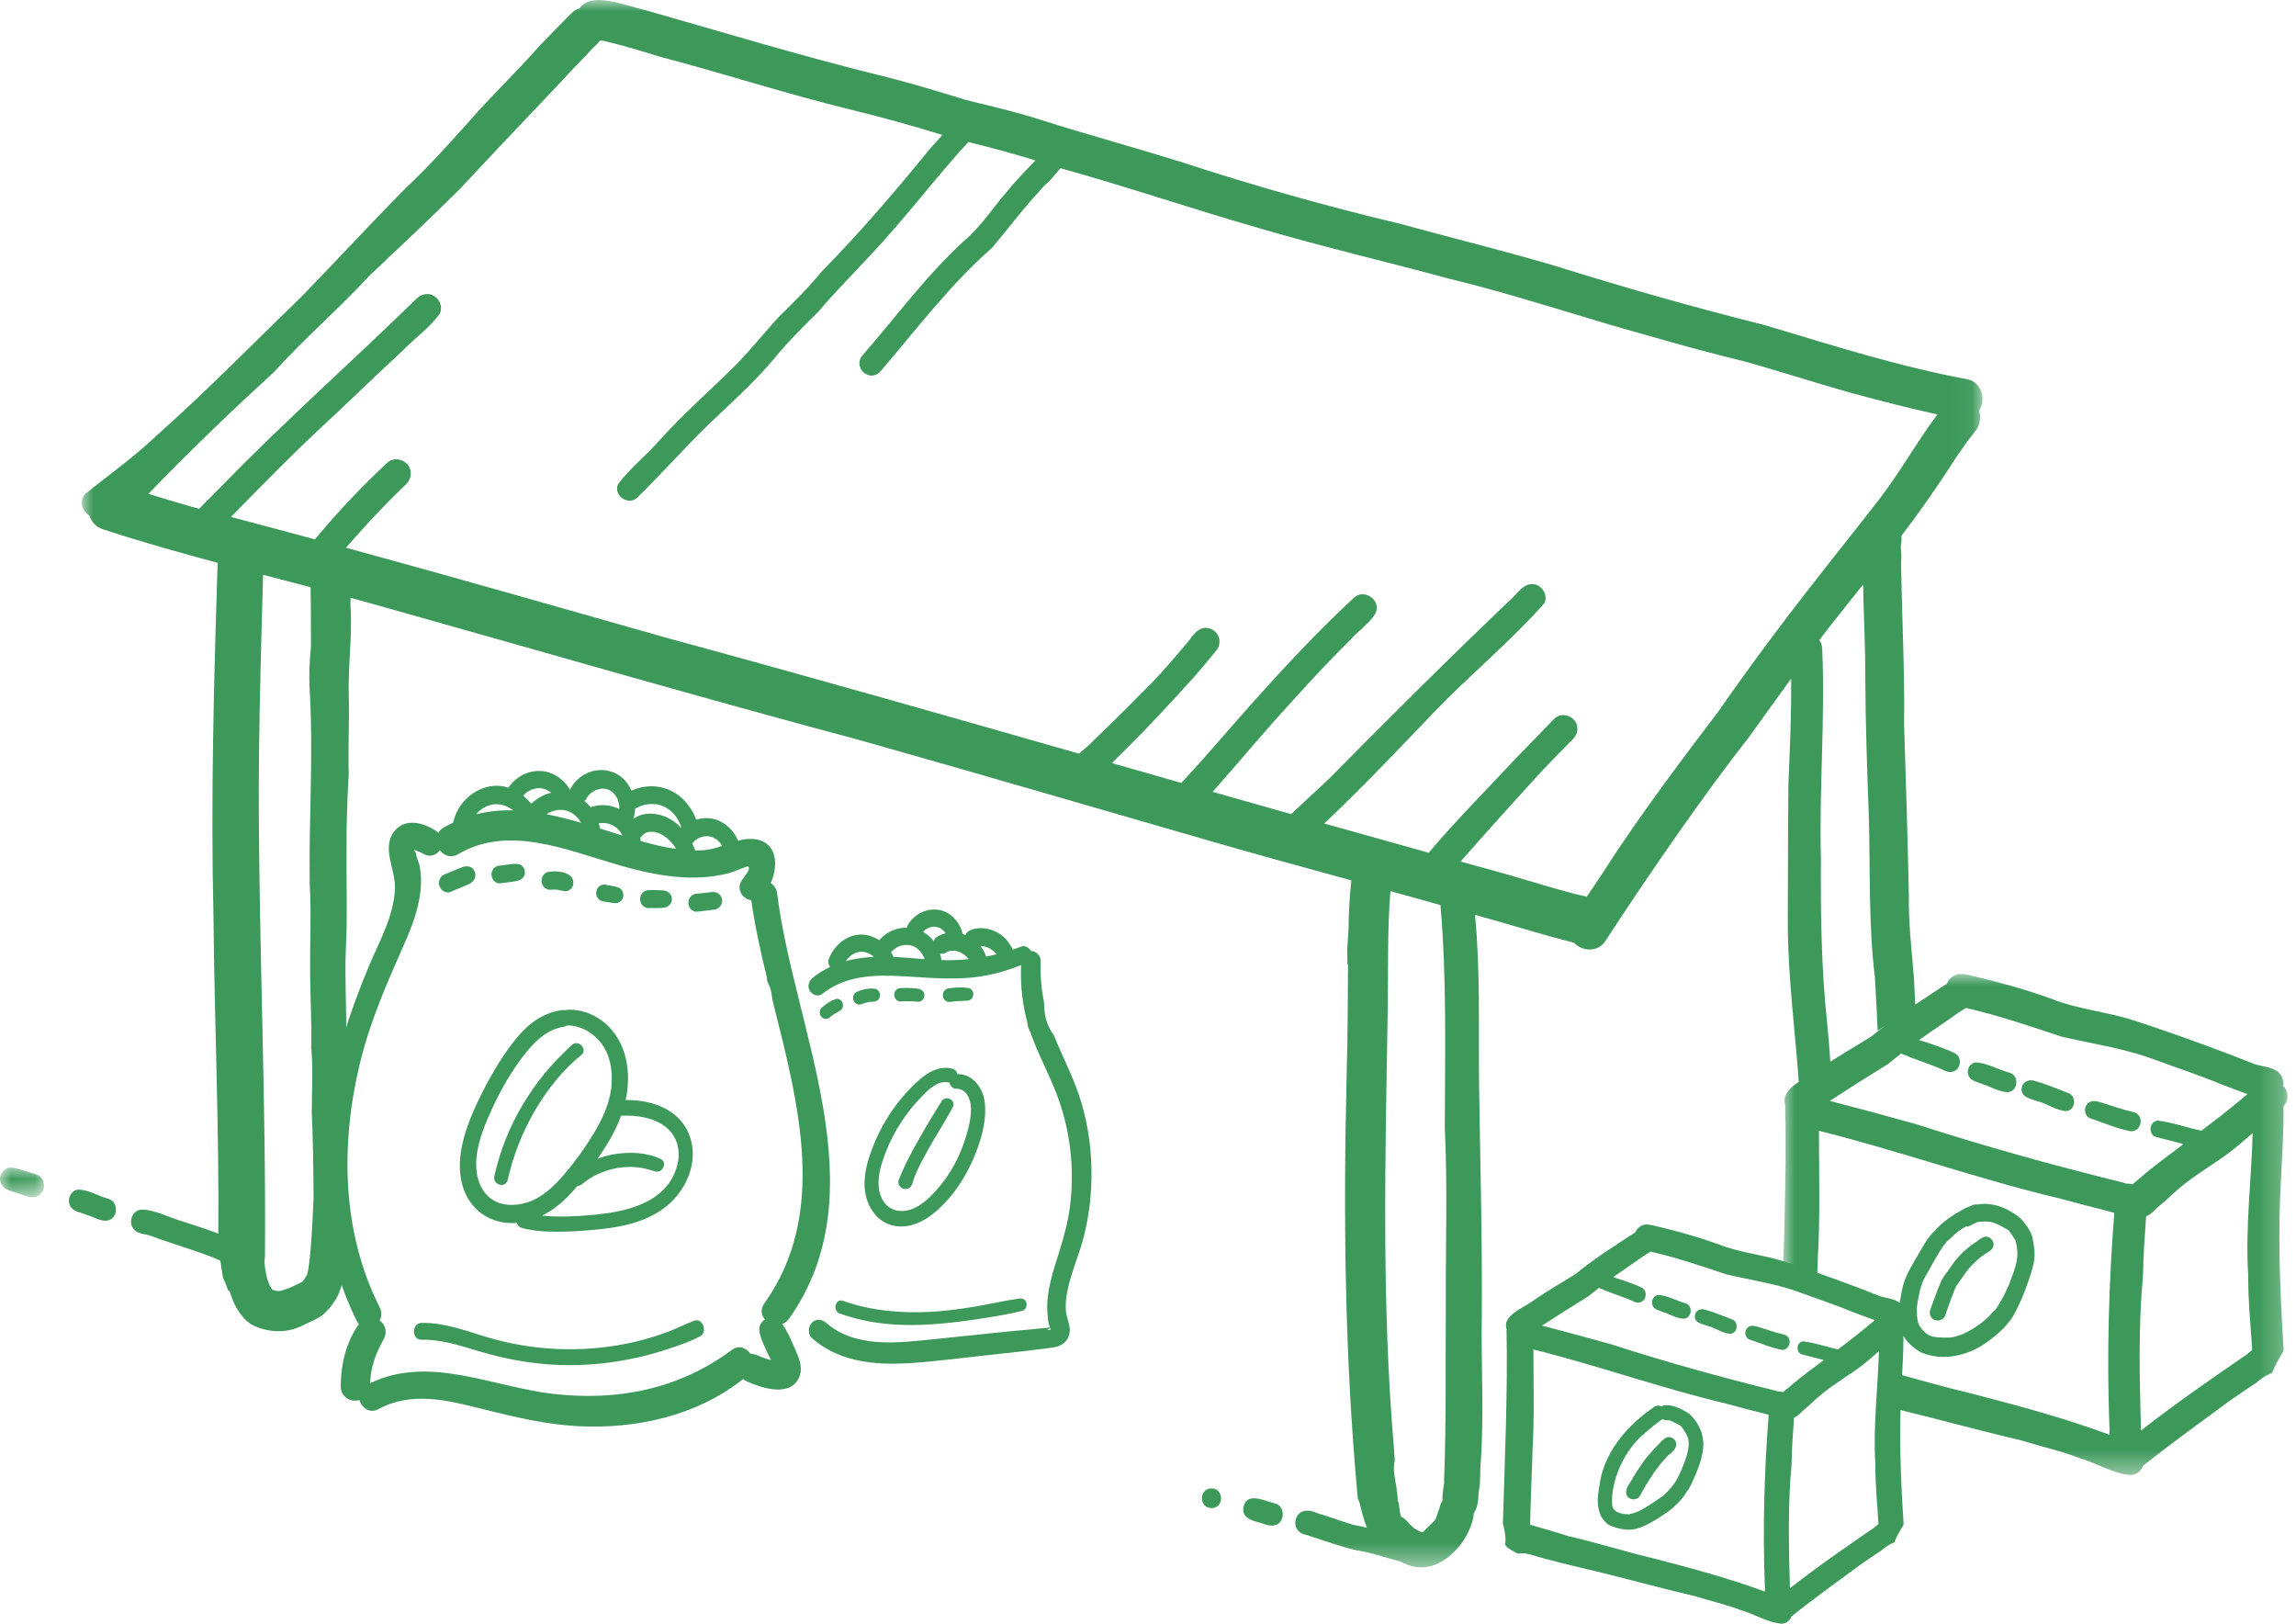
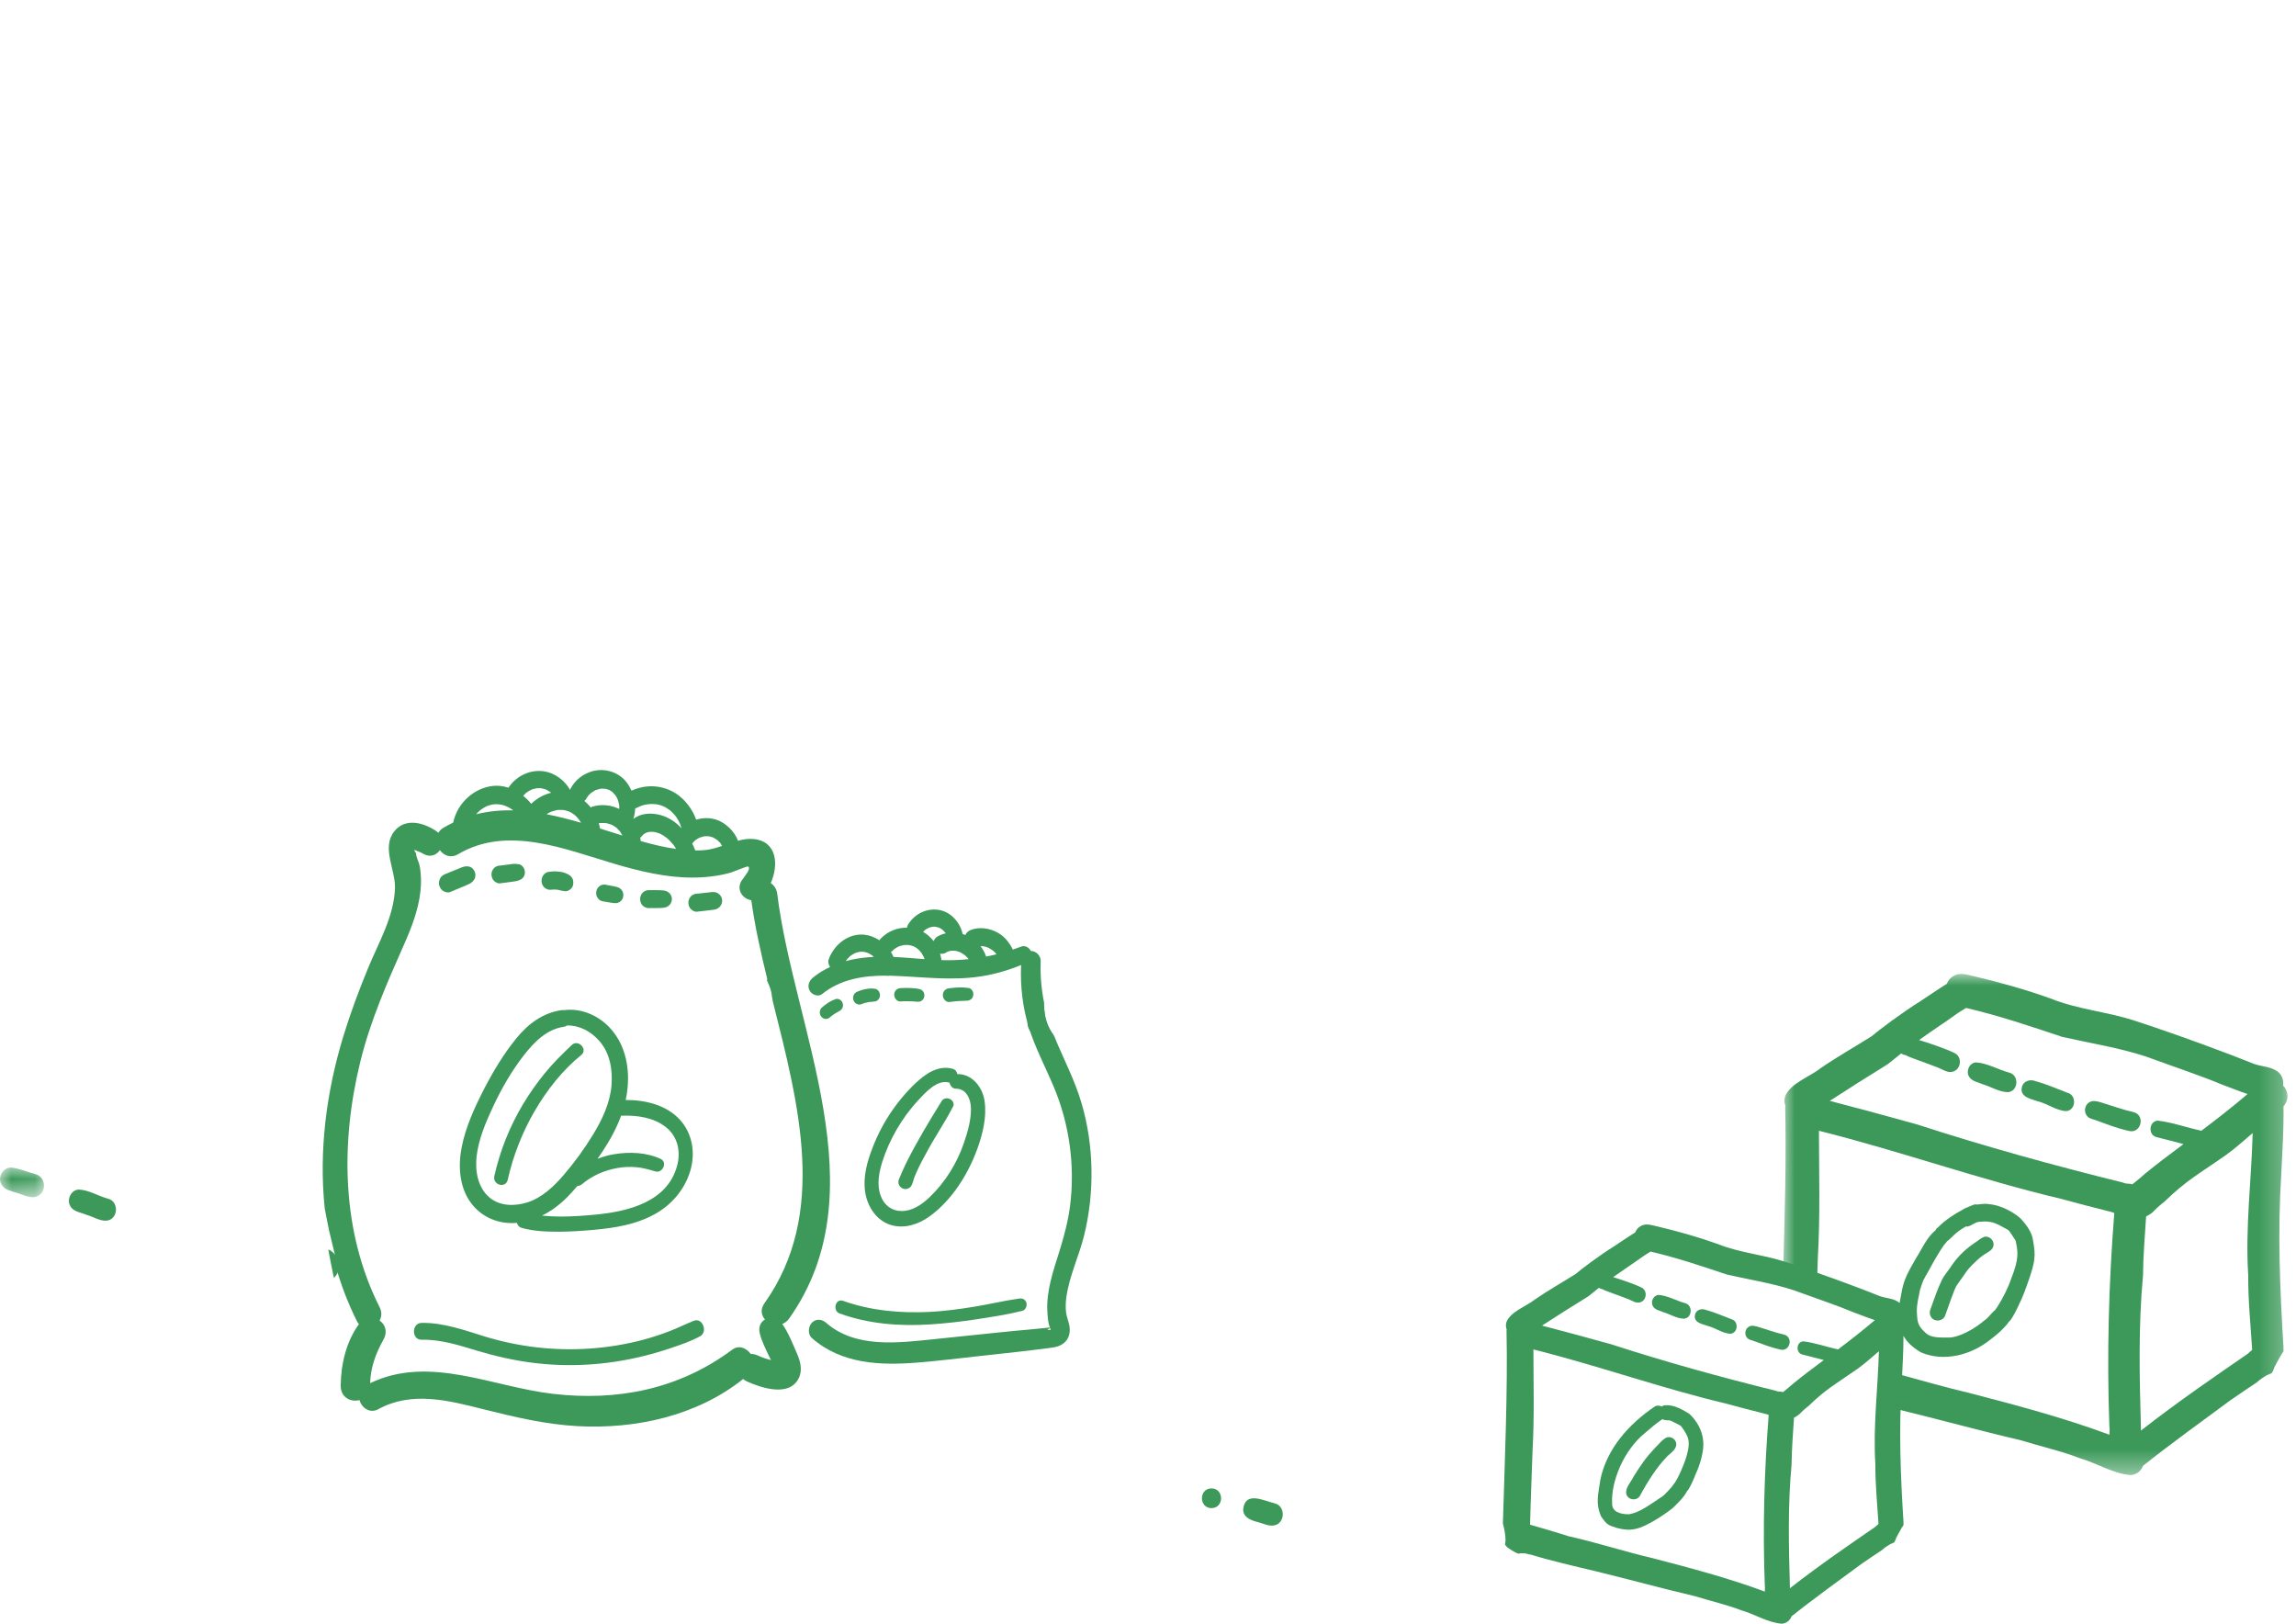
<svg xmlns="http://www.w3.org/2000/svg" xmlns:xlink="http://www.w3.org/1999/xlink" width="99px" height="70px" viewBox="0 0 99 70" version="1.1">
  <title>Graf4</title>
  <defs>
    <polygon id="path-1" points="3.28856951e-15 0 81.951 0 81.951 67.572 3.28856951e-15 67.572" />
    <polygon id="path-3" points="0 -4.38475935e-15 1.897 -4.38475935e-15 1.897 1.28 0 1.28" />
    <polygon id="path-5" points="-8.7695187e-15 4.38475935e-15 21.743 4.38475935e-15 21.743 21.606 -8.7695187e-15 21.606" />
  </defs>
  <g id="website-r2" stroke="none" stroke-width="1" fill="none" fill-rule="evenodd">
    <g id="results" transform="translate(-1070, -1323)">
      <g id="Group-2" transform="translate(150, 1133)">
        <g id="Graf4" transform="translate(920, 190)">
          <path d="M14.155,53.866 C14.224,54.232 14.293,54.603 14.371,54.969 C14.381,55.012 14.391,55.053 14.402,55.096 C14.422,55.074 14.443,55.053 14.457,55.026 C14.781,54.661 14.587,54.045 14.155,53.866" id="Fill-1" fill="#3C995A" />
          <g id="Group-5" transform="translate(3.531, 0)">
            <mask id="mask-2" fill="white">
              <use xlink:href="#path-1" />
            </mask>
            <g id="Clip-4" />
-             <path d="M81.331,16.357 C78.343,15.806 75.439,14.874 72.531,14.007 C69.471,13.246 66.444,12.375 63.435,11.435 C61.253,10.797 59.043,10.252 56.851,9.651 C53.665,8.891 50.505,8.004 47.391,6.979 C45.364,6.35 43.315,5.794 41.291,5.15 C40.251,4.814 39.184,4.576 38.125,4.311 C36.84,3.915 35.554,3.526 34.247,3.211 C30.949,2.392 27.693,1.406 24.424,0.474 C23.353,0.218 21.984,-0.382 21.467,0.353 C21.336,0.391 21.214,0.46 21.118,0.565 C20.647,1.025 20.196,1.504 19.735,1.974 C18.913,2.909 18.025,3.78 17.181,4.691 C16.132,5.863 15.094,7.051 13.947,8.127 C12.429,9.655 10.976,11.246 9.472,12.786 C7.427,14.761 5.442,16.801 3.316,18.692 C2.106,19.833 1.251,20.399 0.139,21.298 C-0.129,21.62 0.024,22.035 0.316,22.222 C0.413,22.508 0.63,22.753 0.984,22.842 C2.594,23.368 4.221,23.827 5.854,24.264 C5.69,29.354 5.553,34.446 5.674,39.539 C5.716,44.089 5.921,48.636 5.883,53.184 C5.336,52.967 4.769,52.801 4.21,52.616 C3.671,52.452 3.135,52.15 2.565,52.146 C2.15,52.174 1.97,52.745 2.268,53.027 C2.445,53.205 2.719,53.191 2.945,53.27 C3.893,53.629 5.369,54.053 5.88,54.312 C5.91,54.33 5.941,54.342 5.97,54.353 C6.005,54.598 6.042,54.844 6.085,55.087 C6.173,55.265 6.242,55.445 6.301,55.629 C6.322,55.634 6.343,55.64 6.364,55.645 C6.532,56.213 6.801,56.751 7.293,57.09 C7.962,57.449 8.784,57.5 9.473,57.164 C10.278,56.784 10.338,56.782 10.726,56.336 C10.881,56.124 11.05,55.887 11.127,55.63 C11.185,55.484 11.235,55.336 11.259,55.181 C11.481,52.878 11.453,50.553 11.372,48.242 C11.372,47.602 11.4,46.962 11.422,46.323 C11.411,45.755 11.364,45.189 11.393,44.621 C11.417,43.395 11.327,42.17 11.381,40.944 C11.459,39.453 11.395,37.961 11.412,36.468 C11.403,35.425 11.45,34.383 11.507,33.343 C11.47,32.222 11.538,31.104 11.507,29.985 C11.472,28.744 11.654,27.511 11.591,26.271 C11.576,26.108 11.58,25.943 11.585,25.774 C12.101,25.913 12.617,26.054 13.131,26.202 C19.914,28.107 26.679,30.078 33.488,31.893 C38.578,33.327 43.653,34.819 48.737,36.282 C50.732,36.857 52.735,37.407 54.739,37.955 C54.727,38.034 54.719,38.113 54.714,38.191 C54.66,38.697 54.636,39.204 54.623,39.71 C54.625,40.096 54.587,40.489 54.561,40.874 C54.565,41.113 54.566,41.35 54.567,41.587 C54.576,41.584 54.585,41.58 54.594,41.577 C54.581,43.126 54.583,44.678 54.537,46.228 C54.386,52.331 54.444,58.41 55.005,64.493 C55.01,64.53 55.014,64.568 55.017,64.608 C55.052,64.671 55.083,64.738 55.101,64.822 C55.179,65.157 55.273,65.515 55.405,65.86 C55.216,65.817 55.029,65.775 54.838,65.743 C54.392,65.617 53.96,65.443 53.514,65.31 C53.266,65.254 53.023,65.093 52.763,65.133 C52.349,65.159 52.169,65.73 52.466,66.011 C52.601,66.158 52.807,66.158 52.977,66.231 C53.744,66.47 54.489,66.771 55.284,66.896 C55.817,67.004 56.344,67.191 56.875,67.328 C56.903,67.345 56.934,67.359 56.966,67.375 C57.952,67.876 58.853,67.357 59.475,66.555 C59.712,66.236 59.99,65.695 60.021,65.225 C60.189,65 60.212,64.669 60.225,64.326 C60.243,64.231 60.271,64.062 60.279,63.972 C60.289,63.871 60.26,64.071 60.254,64.13 C60.31,63.803 60.279,63.468 60.31,63.138 C60.469,60.994 60.325,58.833 60.362,56.683 C60.387,53.36 60.289,50.042 60.244,46.723 C60.216,44.303 60.302,41.848 60.07,39.439 C60.859,39.662 61.648,39.887 62.434,40.12 C63.063,40.303 63.693,40.483 64.329,40.637 C64.689,41.027 65.413,41.078 65.727,40.511 C67.694,37.492 70.057,34.097 71.862,31.805 C72.495,30.928 73.121,30.054 73.7,29.254 C73.719,30.771 73.644,32.285 73.582,33.8 C73.56,35.875 73.566,37.953 73.555,40.031 C73.586,42.317 73.885,44.594 74.049,46.876 C74.054,46.945 74.057,47.015 74.062,47.087 C74.489,46.671 74.936,46.271 75.4,45.896 C75.358,45.294 75.313,44.691 75.252,44.093 C74.997,41.738 74.971,39.374 74.984,37.01 C74.904,34.007 75.171,31.004 75.041,28.004 C75.04,27.838 74.992,27.701 74.916,27.596 C75.258,27.14 75.561,26.749 75.806,26.455 C76.152,26.012 76.481,25.6 76.804,25.197 C76.823,26.551 76.907,27.901 76.899,29.253 C76.907,31.218 76.976,33.178 77.048,35.142 C77.118,37.485 77.027,39.832 77.315,42.165 C77.36,42.92 77.396,43.678 77.429,44.433 C77.651,44.293 77.875,44.152 78.102,44.017 C78.34,43.874 78.567,43.845 78.771,43.885 C78.871,43.821 78.97,43.755 79.07,43.693 C79.047,43.186 79.024,42.68 78.997,42.174 C78.9,40.979 78.756,39.788 78.776,38.588 C78.724,36.126 78.65,33.664 78.57,31.203 C78.602,28.981 78.483,26.766 78.445,24.546 C78.425,24.344 78.456,24.143 78.451,23.942 C78.455,23.772 78.412,23.604 78.438,23.436 C78.465,23.325 78.467,23.211 78.457,23.099 C79.177,22.154 79.93,21.101 80.806,19.733 C80.978,19.485 81.148,19.237 81.322,18.993 C81.337,18.973 81.355,18.953 81.377,18.926 C81.552,18.677 81.822,18.451 81.837,18.129 C81.867,17.977 81.849,17.835 81.8,17.708 C82.114,17.251 81.929,16.503 81.331,16.357 M9.709,54.955 C9.656,55.041 9.608,55.13 9.548,55.21 C9.527,55.234 9.511,55.252 9.501,55.264 C8.997,55.493 9.148,55.466 8.615,55.639 C8.597,55.644 8.583,55.646 8.568,55.65 C8.52,55.652 8.471,55.658 8.423,55.658 C8.351,55.645 8.28,55.626 8.21,55.603 C8.173,55.544 8.119,55.457 8.077,55.375 C8.066,55.345 8.05,55.302 8.029,55.238 C7.98,55.12 7.954,54.993 7.931,54.862 C7.931,54.854 7.931,54.846 7.93,54.836 C7.924,54.793 7.918,54.748 7.911,54.704 C7.908,54.704 7.907,54.706 7.904,54.706 C7.901,54.682 7.896,54.656 7.892,54.634 L7.892,54.579 C7.867,54.442 7.87,54.316 7.893,54.202 C7.948,47.499 7.629,40.801 7.627,34.097 C7.629,31.779 7.688,29.461 7.748,27.145 C7.77,26.357 7.792,25.569 7.813,24.781 C8.496,24.96 9.177,25.135 9.858,25.314 C9.859,25.321 9.858,25.324 9.859,25.329 C9.883,26.17 9.867,27.014 9.877,27.856 C9.82,28.467 9.788,29.081 9.819,29.695 C9.991,32.511 9.778,35.33 9.825,38.15 C9.894,39.367 9.832,40.581 9.841,41.798 C9.84,42.925 9.916,44.051 9.889,45.179 C9.979,46.113 9.91,47.047 9.912,47.983 C9.968,49.202 9.984,50.423 9.99,51.642 C9.941,52.783 9.859,54.463 9.709,54.955 M58.811,56.094 C58.793,58.663 58.835,61.235 58.736,63.799 C58.735,63.84 58.739,63.877 58.741,63.917 C58.715,64.067 58.689,64.218 58.681,64.372 C58.662,64.479 58.661,64.588 58.669,64.694 C58.603,64.79 58.555,64.901 58.536,65.025 C58.266,65.722 58.519,65.343 57.84,66.037 C57.838,66.039 57.834,66.042 57.831,66.043 C57.807,66.045 57.782,66.047 57.757,66.045 C57.739,66.039 57.718,66.034 57.694,66.028 C57.691,66.027 57.689,66.027 57.687,66.026 C57.612,65.987 57.538,65.947 57.469,65.897 C57.443,65.879 57.424,65.865 57.409,65.854 C57.35,65.799 57.29,65.744 57.232,65.688 C57.133,65.56 57.012,65.447 56.871,65.377 C56.835,65.23 56.807,65.078 56.795,64.915 C56.79,64.859 56.782,64.805 56.776,64.75 C56.766,64.756 56.756,64.763 56.748,64.769 C56.738,64.626 56.726,64.484 56.714,64.342 C56.702,64.307 56.691,64.269 56.679,64.232 C56.685,64.232 56.692,64.231 56.7,64.23 C56.659,64 56.616,63.767 56.586,63.539 C56.56,63.336 56.571,63.139 56.61,62.949 C56.597,62.781 56.582,62.614 56.574,62.448 C56.031,56.126 56.204,49.78 56.307,43.445 C56.332,41.77 56.284,40.089 56.422,38.418 C57.142,38.617 57.861,38.817 58.579,39.018 C58.858,42.222 58.772,45.441 58.767,48.653 C58.888,51.133 58.8,53.613 58.811,56.094 M77.544,21.464 C75.546,24.054 73.405,26.587 70.563,30.672 C69.328,32.295 67.134,35.186 65.644,37.532 C65.392,37.908 65.14,38.285 64.889,38.66 C64.71,38.613 64.527,38.576 64.354,38.536 C63.369,38.269 62.393,37.976 61.416,37.686 C60.758,37.508 60.102,37.323 59.447,37.142 C60.578,35.848 61.733,34.577 62.889,33.305 C63.308,32.868 63.728,32.432 64.154,32.003 C64.32,31.847 64.492,31.667 64.483,31.422 C64.499,30.909 63.821,30.626 63.472,31 C62.937,31.564 62.387,32.115 61.848,32.674 C60.589,34.028 59.266,35.348 58.073,36.763 C56.571,36.346 55.069,35.925 53.567,35.503 C55.2,33.962 56.744,32.331 58.297,30.708 C59.838,29.102 61.591,27.664 63.06,26.007 C63.245,25.639 62.921,25.168 62.519,25.18 C62.103,25.195 61.885,25.617 61.592,25.86 C58.939,28.388 56.343,30.973 53.768,33.582 C53.227,34.087 52.682,34.592 52.139,35.098 C51.011,34.778 49.884,34.46 48.758,34.138 C49.897,32.847 50.995,31.52 52.163,30.255 C52.979,29.349 53.81,28.458 54.677,27.599 C55.027,27.203 55.504,26.891 55.78,26.442 C56.05,25.867 55.263,25.334 54.826,25.793 C52.481,27.962 50.39,30.386 48.286,32.788 C47.992,33.107 47.7,33.431 47.409,33.754 C46.408,33.468 45.408,33.181 44.407,32.895 C45.668,31.68 46.867,30.399 48.036,29.095 C48.322,28.764 48.601,28.425 48.88,28.085 C48.99,27.975 49.054,27.821 49.053,27.663 C49.061,27.282 48.669,26.983 48.305,27.089 C47.96,27.203 47.801,27.585 47.555,27.83 C47.105,28.37 46.643,28.903 46.157,29.413 C45.319,30.256 44.486,31.103 43.623,31.921 C43.434,32.125 43.21,32.305 42.994,32.491 C37.12,30.81 31.246,29.136 25.35,27.536 C20.698,26.217 16.051,24.885 11.388,23.612 C11.959,22.958 12.542,22.312 13.151,21.692 C13.431,21.409 13.715,21.129 14.001,20.853 C14.115,20.737 14.181,20.576 14.181,20.415 C14.199,19.883 13.496,19.589 13.135,19.979 C12.114,20.932 11.153,21.946 10.247,23.013 C10.19,23.095 10.121,23.174 10.048,23.253 C8.841,22.927 7.634,22.603 6.425,22.287 C7.912,20.775 9.392,19.259 10.958,17.831 C11.919,16.922 12.872,16.001 13.845,15.104 C14.358,14.569 15.01,14.124 15.433,13.52 C15.622,13.145 15.291,12.661 14.88,12.677 C14.597,12.674 14.416,12.885 14.231,13.069 C11.516,15.706 8.684,18.221 6.044,20.935 C5.716,21.267 5.387,21.599 5.057,21.931 C4.947,21.903 4.839,21.875 4.729,21.845 C4.107,21.665 3.486,21.48 2.868,21.29 C4.615,19.474 6.433,17.733 8.291,16.032 C9.595,14.588 11.075,13.318 12.394,11.89 C13.711,10.646 15.033,9.406 16.318,8.127 C17.789,6.546 19.279,4.98 20.766,3.414 C21.174,2.943 21.632,2.522 22.045,2.056 C22.151,1.967 22.256,1.861 22.344,1.745 C22.391,1.749 22.438,1.754 22.486,1.758 C23.315,1.951 24.13,2.198 24.942,2.45 C27.671,3.167 30.357,4.041 33.096,4.713 C34.443,5.038 35.778,5.41 37.103,5.817 C36.924,6.019 36.746,6.225 36.56,6.423 C35.072,8.255 33.534,10.044 31.881,11.726 C31.316,12.417 30.686,13.04 30.05,13.662 C29.455,14.312 28.902,14.997 28.296,15.635 C27.158,16.775 25.936,17.83 24.859,19.034 C24.307,19.664 23.624,20.2 23.124,20.863 C22.885,21.36 23.587,21.841 23.964,21.433 C25.012,20.413 25.978,19.314 27.025,18.293 C27.974,17.39 28.956,16.518 29.802,15.514 C30.412,14.768 31.089,14.092 31.773,13.417 C32.502,12.553 33.304,11.76 34.068,10.929 C35.352,9.56 36.498,8.07 37.736,6.662 C37.879,6.479 38.068,6.308 38.222,6.124 C39.193,6.36 40.156,6.62 41.112,6.915 C40.716,7.348 40.29,7.755 39.924,8.22 C39.286,8.938 38.772,9.778 38.027,10.393 C36.418,11.872 35.109,13.651 33.678,15.3 C33.208,15.786 33.916,16.515 34.41,16.038 C35.973,14.213 37.431,12.275 39.239,10.687 C39.921,9.892 40.54,9.038 41.26,8.275 C41.434,8.028 41.692,7.86 41.877,7.626 C42.025,7.447 42.121,7.34 42.198,7.252 C45.081,8.054 47.915,9.021 50.79,9.845 C53.514,10.646 56.28,11.289 59.019,12.032 C61.876,12.721 64.657,13.678 67.489,14.455 C68.921,14.869 70.359,15.261 71.808,15.611 C73.229,16.018 74.639,16.468 76.061,16.875 C77.37,17.237 78.686,17.575 80.011,17.869 C79.271,18.82 78.417,20.323 77.544,21.464" id="Fill-3" fill="#3C995A" mask="url(#mask-2)" />
          </g>
          <path d="M45.021,43.366 C44.944,43.394 44.867,43.426 44.784,43.458 C44.62,43.501 44.478,43.614 44.393,43.762 C44.09,44.246 44.588,44.903 45.132,44.732 C45.232,44.692 45.325,44.655 45.423,44.616 C45.179,44.294 45.028,43.878 45.021,43.366" id="Fill-6" fill="#3C995A" />
          <path d="M33.732,57.079 C33.841,57.037 33.943,56.961 34.027,56.843 C37.925,51.336 34.242,44.414 33.513,38.535 C33.487,38.319 33.376,38.165 33.234,38.07 C33.578,37.297 33.515,36.283 32.512,36.173 C32.282,36.147 32.051,36.183 31.819,36.246 C31.746,36.029 31.591,35.823 31.435,35.677 C31.247,35.499 31.017,35.361 30.769,35.305 C30.518,35.249 30.259,35.263 30.017,35.339 C29.954,35.15 29.857,34.97 29.754,34.82 C29.574,34.555 29.348,34.327 29.077,34.167 C28.505,33.832 27.822,33.814 27.231,34.087 C27.171,33.956 27.098,33.832 27.013,33.722 C26.638,33.236 25.969,33.079 25.419,33.289 C25.078,33.418 24.789,33.65 24.609,33.989 C24.597,34.009 24.588,34.033 24.581,34.056 C24.352,33.636 23.912,33.323 23.472,33.255 C22.866,33.163 22.279,33.436 21.922,33.958 C21.707,33.889 21.482,33.859 21.264,33.881 C20.449,33.966 19.72,34.609 19.54,35.463 C19.401,35.53 19.261,35.603 19.123,35.684 C19.022,35.744 18.949,35.82 18.9,35.903 C18.875,35.879 18.849,35.857 18.819,35.836 C18.288,35.47 17.48,35.238 17.005,35.834 C16.44,36.542 17.053,37.485 17.031,38.279 C16.997,39.502 16.319,40.648 15.868,41.743 C15.471,42.706 15.107,43.682 14.802,44.682 C14.069,47.086 13.744,49.627 14.002,52.097 C14.063,52.416 14.122,52.734 14.19,53.053 C14.286,53.453 14.384,53.85 14.478,54.248 C14.512,54.392 14.513,54.526 14.492,54.648 C14.721,55.438 15.017,56.213 15.393,56.962 C15.418,57.011 15.446,57.052 15.476,57.088 C15.474,57.092 15.47,57.095 15.467,57.099 C14.93,57.841 14.698,58.816 14.691,59.739 C14.686,60.254 15.134,60.458 15.498,60.358 C15.591,60.685 15.938,60.956 16.312,60.751 C17.751,59.965 19.306,60.37 20.798,60.743 C22.163,61.085 23.514,61.41 24.92,61.484 C27.396,61.614 30.033,61.051 32.043,59.451 C32.093,59.492 32.149,59.53 32.218,59.561 C32.845,59.841 34.052,60.241 34.447,59.402 C34.612,59.053 34.506,58.68 34.362,58.347 C34.178,57.925 33.994,57.453 33.732,57.079 M29.858,36.353 C29.889,36.315 29.922,36.278 29.958,36.245 C29.963,36.24 29.968,36.236 29.973,36.232 C29.972,36.234 29.998,36.211 30.009,36.204 C30.045,36.179 30.082,36.156 30.12,36.135 C30.121,36.135 30.141,36.125 30.156,36.118 C30.169,36.113 30.185,36.105 30.19,36.104 C30.231,36.089 30.273,36.078 30.315,36.067 C30.33,36.063 30.356,36.055 30.374,36.053 L30.386,36.053 C30.428,36.05 30.472,36.048 30.515,36.051 C30.537,36.051 30.558,36.053 30.579,36.055 C30.583,36.056 30.584,36.057 30.588,36.057 C30.628,36.068 30.669,36.078 30.71,36.092 C30.727,36.098 30.743,36.104 30.759,36.11 C30.762,36.111 30.763,36.113 30.765,36.114 C30.807,36.137 30.848,36.159 30.887,36.187 C30.904,36.198 30.918,36.209 30.934,36.22 C30.936,36.221 30.937,36.221 30.938,36.222 C30.938,36.224 30.938,36.224 30.939,36.224 C30.973,36.258 31.008,36.289 31.041,36.326 C31.054,36.341 31.065,36.356 31.078,36.372 C31.079,36.374 31.08,36.374 31.081,36.378 C31.1,36.408 31.116,36.438 31.132,36.469 C30.868,36.558 30.602,36.637 30.336,36.654 C30.216,36.662 30.096,36.663 29.977,36.663 C29.957,36.609 29.935,36.554 29.914,36.503 C29.894,36.454 29.87,36.409 29.847,36.363 C29.851,36.359 29.854,36.357 29.858,36.353 M27.387,34.855 C27.413,34.846 27.44,34.836 27.465,34.823 C27.661,34.714 27.88,34.661 28.106,34.661 C28.338,34.66 28.545,34.713 28.749,34.838 C28.795,34.866 28.841,34.898 28.886,34.931 C28.931,34.965 28.889,34.931 28.914,34.955 C28.937,34.976 28.96,34.996 28.982,35.018 C29.021,35.057 29.06,35.098 29.095,35.141 C29.113,35.162 29.13,35.183 29.146,35.204 C29.151,35.212 29.168,35.238 29.174,35.246 C29.205,35.294 29.235,35.342 29.261,35.393 C29.276,35.42 29.289,35.449 29.303,35.478 C29.308,35.488 29.321,35.519 29.325,35.525 C29.348,35.586 29.367,35.646 29.387,35.708 C29.247,35.562 29.095,35.43 28.924,35.328 C28.45,35.044 27.764,34.955 27.306,35.307 C27.358,35.161 27.382,35.008 27.387,34.855 M29.151,36.598 C28.671,36.531 28.196,36.419 27.733,36.289 C27.697,36.279 27.661,36.268 27.627,36.258 C27.621,36.211 27.613,36.166 27.606,36.119 C27.625,36.104 27.645,36.085 27.662,36.063 C27.682,36.039 27.702,36.014 27.724,35.992 C27.732,35.983 27.748,35.971 27.76,35.961 C27.785,35.945 27.809,35.93 27.834,35.915 C27.84,35.913 27.872,35.895 27.886,35.892 C27.914,35.882 27.944,35.877 27.974,35.868 C27.977,35.867 27.978,35.867 27.981,35.866 C28.006,35.866 28.032,35.861 28.056,35.861 C28.088,35.86 28.119,35.86 28.151,35.861 C28.16,35.862 28.204,35.868 28.21,35.868 C28.252,35.877 28.294,35.885 28.335,35.898 C28.366,35.908 28.397,35.918 28.428,35.929 C28.433,35.931 28.463,35.945 28.478,35.951 C28.524,35.974 28.57,35.999 28.613,36.027 C28.666,36.061 28.717,36.097 28.765,36.136 C28.773,36.143 28.791,36.158 28.798,36.166 C28.825,36.19 28.852,36.215 28.877,36.241 C28.925,36.289 28.97,36.338 29.013,36.391 C29.018,36.398 29.049,36.437 29.055,36.445 C29.069,36.466 29.084,36.487 29.098,36.508 C29.116,36.537 29.134,36.568 29.151,36.598 M26.754,35.876 C26.723,35.832 26.72,35.827 26.742,35.861 C26.747,35.867 26.752,35.874 26.757,35.882 C26.784,35.925 26.81,35.971 26.833,36.016 C26.833,36.019 26.834,36.02 26.836,36.021 C26.516,35.923 26.195,35.82 25.873,35.719 C25.859,35.642 25.841,35.568 25.819,35.494 C25.853,35.483 25.891,35.474 25.9,35.482 C25.849,35.488 25.838,35.491 25.866,35.487 C25.879,35.486 25.891,35.484 25.904,35.483 C25.928,35.481 25.954,35.481 25.979,35.479 C26.03,35.478 26.079,35.482 26.13,35.487 L26.133,35.487 C26.158,35.493 26.183,35.497 26.207,35.503 C26.257,35.515 26.305,35.531 26.352,35.549 C26.359,35.552 26.368,35.555 26.375,35.558 C26.385,35.562 26.391,35.565 26.395,35.567 C26.404,35.572 26.41,35.577 26.415,35.579 C26.46,35.603 26.504,35.63 26.546,35.661 C26.553,35.666 26.592,35.699 26.594,35.699 C26.601,35.705 26.607,35.711 26.61,35.714 C26.644,35.746 26.676,35.779 26.706,35.815 C26.72,35.831 26.748,35.855 26.754,35.876 M25.295,34.413 C25.311,34.385 25.329,34.356 25.346,34.328 C25.353,34.318 25.362,34.309 25.369,34.3 C25.393,34.272 25.417,34.248 25.443,34.223 C25.451,34.216 25.459,34.207 25.468,34.2 C25.516,34.164 25.564,34.13 25.616,34.101 C25.631,34.092 25.646,34.084 25.662,34.076 C25.7,34.058 25.693,34.06 25.64,34.085 C25.648,34.066 25.72,34.053 25.737,34.047 C25.77,34.037 25.804,34.027 25.837,34.018 C25.854,34.014 25.872,34.011 25.889,34.008 C25.931,34.001 25.922,34.002 25.863,34.011 C25.866,33.996 26.031,34.003 26.044,34.003 C26.062,34.005 26.079,34.006 26.096,34.007 C26.137,34.012 26.13,34.011 26.073,34.003 C26.081,33.995 26.16,34.022 26.174,34.026 C26.207,34.035 26.239,34.048 26.272,34.059 C26.274,34.06 26.275,34.06 26.276,34.06 C26.28,34.063 26.284,34.065 26.291,34.07 C26.317,34.086 26.344,34.101 26.37,34.118 C26.381,34.126 26.393,34.134 26.404,34.143 C26.447,34.184 26.486,34.228 26.526,34.274 C26.537,34.288 26.559,34.321 26.565,34.33 C26.58,34.354 26.592,34.377 26.605,34.402 C26.611,34.413 26.632,34.466 26.636,34.472 C26.644,34.496 26.653,34.518 26.659,34.541 C26.669,34.577 26.678,34.612 26.686,34.649 C26.689,34.666 26.692,34.683 26.696,34.702 C26.696,34.709 26.697,34.713 26.699,34.718 C26.706,34.767 26.702,34.831 26.7,34.875 C26.347,34.703 25.94,34.66 25.559,34.771 C25.529,34.78 25.5,34.796 25.473,34.813 C25.392,34.707 25.298,34.614 25.198,34.529 C25.236,34.499 25.269,34.461 25.295,34.413 M24.003,34.927 C24.013,34.924 24.019,34.923 24.024,34.922 C24.029,34.922 24.036,34.922 24.048,34.92 C24.077,34.919 24.107,34.917 24.138,34.915 C24.173,34.915 24.209,34.915 24.245,34.918 C24.255,34.918 24.303,34.924 24.322,34.925 C24.34,34.93 24.388,34.94 24.397,34.943 C24.431,34.951 24.466,34.961 24.5,34.973 C24.51,34.977 24.538,34.987 24.546,34.991 C24.576,35.004 24.604,35.019 24.633,35.035 C24.665,35.054 24.695,35.075 24.726,35.096 C24.729,35.098 24.781,35.139 24.783,35.139 C24.895,35.239 24.969,35.33 25.03,35.433 C25.039,35.446 25.044,35.457 25.051,35.47 C24.558,35.326 24.064,35.199 23.569,35.104 C23.596,35.087 23.622,35.066 23.65,35.05 C23.676,35.035 23.703,35.022 23.73,35.009 C23.739,35.007 23.786,34.987 23.793,34.985 C23.862,34.96 23.932,34.944 24.003,34.927 M22.566,34.3 C22.6,34.261 22.636,34.227 22.673,34.192 C22.678,34.187 22.679,34.185 22.68,34.185 C22.682,34.182 22.686,34.18 22.691,34.176 C22.715,34.16 22.737,34.144 22.759,34.129 C22.797,34.105 22.836,34.084 22.875,34.064 C22.886,34.058 22.903,34.049 22.91,34.047 C22.936,34.037 22.961,34.028 22.987,34.019 C23.037,34.005 23.087,33.993 23.138,33.984 C23.142,33.984 23.145,33.984 23.15,33.982 C23.177,33.981 23.205,33.98 23.232,33.98 C23.259,33.979 23.286,33.982 23.313,33.981 L23.329,33.981 C23.33,33.981 23.33,33.981 23.332,33.982 C23.38,33.991 23.425,34.001 23.472,34.016 C23.497,34.024 23.523,34.033 23.548,34.043 C23.553,34.044 23.554,34.044 23.556,34.045 C23.56,34.048 23.562,34.049 23.566,34.05 C23.609,34.074 23.651,34.097 23.692,34.124 C23.716,34.139 23.737,34.155 23.759,34.171 C23.762,34.174 23.764,34.175 23.766,34.176 C23.448,34.253 23.147,34.419 22.905,34.654 C22.8,34.523 22.68,34.406 22.56,34.308 C22.564,34.303 22.566,34.3 22.566,34.3 M20.609,35.019 C20.708,34.92 20.808,34.848 20.948,34.776 C20.99,34.754 21.04,34.735 21.115,34.713 C21.192,34.691 21.242,34.68 21.285,34.676 C21.577,34.65 21.827,34.725 22.079,34.898 C22.096,34.91 22.114,34.924 22.131,34.936 C21.594,34.923 21.06,34.971 20.529,35.105 C20.555,35.076 20.581,35.047 20.609,35.019 M32.986,56.885 C32.805,56.988 32.689,57.199 32.762,57.49 C32.845,57.82 33,58.125 33.141,58.429 C33.169,58.494 33.209,58.563 33.247,58.634 C33.042,58.587 32.84,58.513 32.666,58.434 C32.561,58.386 32.461,58.369 32.37,58.371 C32.187,58.115 31.862,57.971 31.572,58.187 C29.271,59.898 26.627,60.41 23.851,60.092 C21.236,59.792 18.513,58.4 15.959,59.631 C15.983,58.939 16.198,58.358 16.531,57.758 C16.73,57.403 16.603,57.092 16.367,56.931 C16.456,56.771 16.476,56.568 16.37,56.357 C14.727,53.111 14.673,49.293 15.532,45.787 C15.97,44.002 16.687,42.38 17.422,40.717 C17.744,39.99 18.038,39.239 18.128,38.435 C18.171,38.056 18.164,37.675 18.088,37.301 C18.059,37.158 17.933,36.932 17.943,36.791 C17.83,36.641 17.844,36.606 17.989,36.689 C18.09,36.721 18.185,36.765 18.275,36.822 C18.563,36.974 18.826,36.858 18.966,36.651 C19.139,36.885 19.438,37.012 19.753,36.826 C21.879,35.568 24.349,36.609 26.499,37.242 C27.575,37.559 28.693,37.829 29.815,37.833 C30.377,37.836 30.962,37.773 31.506,37.621 C31.564,37.603 32.223,37.332 32.256,37.354 C32.409,37.454 32.078,37.805 31.977,37.966 C31.729,38.364 32.037,38.76 32.394,38.809 C32.545,39.913 32.802,41.06 33.089,42.232 C33.079,42.234 33.072,42.24 33.062,42.243 C33.089,42.307 33.118,42.37 33.144,42.434 C33.126,42.391 33.12,42.374 33.151,42.451 C33.149,42.445 33.146,42.439 33.144,42.434 C33.163,42.486 33.198,42.575 33.204,42.59 C33.23,42.658 33.248,42.727 33.262,42.799 C33.269,42.839 33.313,43.201 33.288,42.978 C33.267,42.797 33.286,42.951 33.292,42.993 C33.299,43.044 33.309,43.094 33.316,43.146 C34.438,47.609 35.703,52.33 32.962,56.184 C32.776,56.447 32.826,56.706 32.986,56.885" id="Fill-8" fill="#3C995A" />
          <path d="M20.238,37.362 C20.145,37.34 20.056,37.344 19.967,37.374 C19.93,37.388 19.893,37.399 19.857,37.414 C19.785,37.442 19.713,37.473 19.64,37.503 C19.496,37.561 19.35,37.62 19.206,37.679 C19.111,37.719 19.032,37.768 18.979,37.864 C18.932,37.952 18.911,38.078 18.94,38.174 C18.97,38.272 19.028,38.365 19.116,38.416 C19.201,38.464 19.314,38.494 19.408,38.456 C19.555,38.395 19.702,38.333 19.849,38.273 C19.922,38.243 19.993,38.214 20.066,38.183 C20.126,38.159 20.187,38.129 20.246,38.101 C20.333,38.059 20.396,37.995 20.449,37.913 C20.577,37.719 20.449,37.413 20.238,37.362" id="Fill-10" fill="#3C995A" />
          <path d="M22.629,37.556 C22.621,37.492 22.601,37.439 22.564,37.388 C22.523,37.333 22.458,37.274 22.39,37.261 C22.357,37.255 22.322,37.253 22.289,37.249 C22.164,37.227 22.027,37.258 21.905,37.274 L21.552,37.318 C21.503,37.317 21.456,37.325 21.413,37.35 C21.368,37.366 21.33,37.392 21.296,37.429 C21.235,37.496 21.187,37.604 21.192,37.699 C21.195,37.798 21.226,37.901 21.296,37.97 C21.362,38.035 21.459,38.096 21.552,38.082 C21.672,38.066 21.791,38.05 21.912,38.036 C21.97,38.026 22.03,38.019 22.088,38.012 C22.178,37.999 22.268,37.993 22.353,37.959 C22.392,37.945 22.431,37.928 22.47,37.909 C22.492,37.891 22.515,37.872 22.537,37.854 C22.554,37.831 22.573,37.807 22.59,37.783 C22.628,37.713 22.639,37.634 22.629,37.556" id="Fill-12" fill="#3C995A" />
          <path d="M24.711,37.953 C24.674,37.779 24.516,37.695 24.374,37.639 C24.257,37.593 24.126,37.577 24.002,37.568 C23.874,37.559 23.748,37.574 23.621,37.593 C23.536,37.608 23.442,37.698 23.4,37.772 C23.355,37.856 23.335,37.98 23.363,38.075 C23.392,38.169 23.447,38.26 23.532,38.307 C23.562,38.32 23.591,38.335 23.621,38.346 C23.658,38.357 23.695,38.36 23.732,38.359 C23.832,38.345 23.932,38.345 24.032,38.356 C24.135,38.376 24.235,38.407 24.339,38.419 C24.444,38.434 24.544,38.39 24.621,38.313 C24.715,38.224 24.738,38.08 24.711,37.953" id="Fill-14" fill="#3C995A" />
          <path d="M26.873,38.541 C26.871,38.495 26.858,38.452 26.834,38.413 C26.787,38.332 26.723,38.28 26.637,38.252 C26.557,38.222 26.474,38.208 26.392,38.194 C26.308,38.177 26.225,38.162 26.142,38.147 C26.097,38.132 26.05,38.129 26.004,38.141 C25.959,38.142 25.915,38.156 25.876,38.184 C25.804,38.227 25.736,38.314 25.718,38.403 C25.698,38.496 25.702,38.601 25.752,38.683 C25.771,38.709 25.788,38.732 25.807,38.758 C25.85,38.804 25.901,38.833 25.959,38.852 L26.214,38.894 C26.325,38.914 26.437,38.935 26.551,38.936 C26.63,38.936 26.727,38.896 26.783,38.833 C26.8,38.811 26.816,38.786 26.834,38.764 C26.858,38.722 26.871,38.68 26.873,38.633 C26.881,38.604 26.881,38.572 26.873,38.541" id="Fill-16" fill="#3C995A" />
          <path d="M28.803,38.453 C28.71,38.391 28.592,38.385 28.486,38.379 C28.429,38.376 28.371,38.376 28.313,38.376 C28.197,38.376 28.083,38.375 27.967,38.375 C27.873,38.374 27.774,38.418 27.707,38.487 C27.644,38.554 27.596,38.666 27.6,38.761 C27.605,38.861 27.636,38.966 27.707,39.038 C27.779,39.106 27.868,39.15 27.967,39.15 C28.083,39.149 28.197,39.149 28.313,39.148 C28.371,39.148 28.429,39.148 28.486,39.145 C28.594,39.139 28.71,39.133 28.803,39.07 C28.905,39.003 28.97,38.891 28.97,38.761 C28.97,38.633 28.905,38.521 28.803,38.453" id="Fill-18" fill="#3C995A" />
          <path d="M30.863,38.471 C30.8,38.452 30.742,38.452 30.68,38.46 C30.611,38.467 30.542,38.476 30.474,38.483 C30.331,38.498 30.189,38.513 30.047,38.53 C29.996,38.528 29.949,38.539 29.906,38.562 C29.86,38.58 29.821,38.604 29.789,38.644 C29.725,38.709 29.678,38.82 29.681,38.917 C29.685,39.017 29.716,39.12 29.789,39.192 C29.855,39.257 29.952,39.316 30.047,39.305 C30.189,39.288 30.331,39.271 30.474,39.256 C30.542,39.249 30.611,39.239 30.68,39.231 C30.74,39.224 30.805,39.22 30.863,39.202 C31.018,39.151 31.138,39.01 31.138,38.833 C31.138,38.657 31.018,38.513 30.863,38.471" id="Fill-20" fill="#3C995A" />
          <path d="M29.303,48.259 C28.712,47.627 27.808,47.417 26.977,47.423 C26.988,47.372 27.001,47.321 27.01,47.269 C27.178,46.308 27.059,45.285 26.457,44.5 C25.952,43.841 25.129,43.439 24.312,43.55 C24.285,43.546 24.255,43.543 24.224,43.548 C23.411,43.657 22.764,44.144 22.251,44.78 C21.72,45.435 21.272,46.176 20.883,46.928 C20.475,47.72 20.077,48.581 19.906,49.464 C19.75,50.261 19.803,51.163 20.291,51.838 C20.757,52.485 21.516,52.79 22.288,52.719 C22.315,52.818 22.38,52.903 22.49,52.934 C23.004,53.081 23.568,53.102 24.098,53.101 C24.599,53.098 25.102,53.066 25.6,53.02 C26.51,52.938 27.441,52.79 28.251,52.333 C28.96,51.936 29.512,51.294 29.757,50.5 C29.998,49.723 29.862,48.858 29.303,48.259 M21.118,51.636 C20.608,51.216 20.48,50.497 20.549,49.866 C20.632,49.108 20.952,48.368 21.271,47.688 C21.632,46.917 22.064,46.167 22.584,45.498 C23.031,44.923 23.578,44.368 24.318,44.265 C24.372,44.258 24.417,44.237 24.453,44.208 C25.008,44.207 25.488,44.466 25.861,44.899 C26.309,45.42 26.426,46.152 26.364,46.824 C26.295,47.569 25.968,48.259 25.588,48.886 C25.21,49.51 24.776,50.11 24.301,50.661 C23.873,51.157 23.36,51.643 22.731,51.839 C22.203,52.005 21.566,52.005 21.118,51.636 M29.199,50.246 C28.782,51.825 27.069,52.231 25.683,52.363 C25.178,52.412 24.67,52.448 24.163,52.448 C23.896,52.448 23.633,52.431 23.371,52.406 C23.76,52.215 24.114,51.952 24.433,51.636 C24.593,51.477 24.746,51.306 24.894,51.131 C24.968,51.128 25.043,51.096 25.105,51.043 C25.54,50.679 26.069,50.453 26.62,50.355 C26.885,50.306 27.158,50.298 27.427,50.318 C27.718,50.34 27.986,50.425 28.266,50.503 C28.57,50.587 28.793,50.105 28.488,49.963 C27.876,49.677 27.141,49.651 26.485,49.759 C26.238,49.799 25.999,49.866 25.767,49.957 C25.845,49.842 25.921,49.728 25.997,49.614 C26.308,49.143 26.587,48.634 26.783,48.096 C26.796,48.097 26.81,48.1 26.825,48.1 C27.47,48.075 28.185,48.175 28.712,48.592 C29.217,48.991 29.362,49.631 29.199,50.246" id="Fill-22" fill="#3C995A" />
          <path d="M24.654,45.052 C24.248,45.438 23.853,45.823 23.497,46.26 C23.152,46.685 22.832,47.134 22.551,47.605 C21.978,48.564 21.559,49.607 21.315,50.702 C21.23,51.087 21.805,51.25 21.891,50.865 C22.126,49.826 22.516,48.822 23.05,47.906 C23.577,46.999 24.256,46.133 25.068,45.478 C25.358,45.242 24.935,44.784 24.654,45.052" id="Fill-24" fill="#3C995A" />
          <path d="M41.202,40.994 C41.201,40.994 41.2,40.992 41.197,40.992 C41.184,40.992 41.17,40.991 41.155,40.99 C41.149,40.991 41.158,40.992 41.202,40.994" id="Fill-26" fill="#3C995A" />
          <path d="M41.737,41.315 C41.774,41.38 41.757,41.34 41.737,41.315" id="Fill-28" fill="#3C995A" />
          <path d="M40.212,39.955 C40.187,39.96 40.175,39.969 40.212,39.955" id="Fill-30" fill="#3C995A" />
          <path d="M40.52,40.008 C40.519,40.008 40.519,40.008 40.518,40.006 C40.513,40.005 40.506,40.002 40.498,39.999 C40.496,40 40.506,40.006 40.52,40.008" id="Fill-32" fill="#3C995A" />
          <path d="M45.448,44.648 C45.169,44.295 45.001,43.825 45.021,43.235 C44.903,42.651 44.85,42.052 44.872,41.44 C44.882,41.202 44.674,40.998 44.455,40.998 L44.448,40.998 C44.374,40.849 44.198,40.745 44.041,40.807 C43.918,40.854 43.794,40.897 43.67,40.938 C43.614,40.808 43.533,40.686 43.45,40.58 C43.335,40.429 43.185,40.3 43.023,40.21 C42.669,40.015 42.239,39.946 41.857,40.092 C41.757,40.13 41.67,40.209 41.623,40.307 C41.585,40.294 41.546,40.279 41.506,40.268 C41.407,39.768 41.001,39.329 40.524,39.235 C39.989,39.13 39.455,39.377 39.155,39.856 C39.129,39.896 39.114,39.943 39.109,39.993 C38.695,39.985 38.281,40.148 37.976,40.462 C37.955,40.484 37.938,40.511 37.923,40.538 C37.728,40.411 37.511,40.325 37.29,40.299 C36.606,40.215 35.966,40.705 35.731,41.364 C35.693,41.471 35.725,41.593 35.791,41.687 C35.53,41.809 35.28,41.96 35.054,42.145 C34.887,42.279 34.798,42.5 34.913,42.71 C35.009,42.883 35.278,42.993 35.446,42.856 C36.24,42.214 37.23,42.056 38.202,42.062 C38.252,42.073 38.302,42.073 38.352,42.064 C38.386,42.065 38.421,42.065 38.454,42.066 C39.731,42.108 40.985,42.289 42.26,42.098 C42.865,42.006 43.46,41.839 44.029,41.603 C43.986,42.489 44.093,43.408 44.349,44.251 C44.625,45.156 45.072,45.988 45.437,46.856 C46.107,48.448 46.358,50.236 46.142,51.968 C46.031,52.87 45.752,53.713 45.484,54.571 C45.346,55.014 45.23,55.463 45.178,55.926 C45.156,56.131 45.146,56.337 45.161,56.543 C45.174,56.736 45.182,57.044 45.275,57.229 C45.247,57.233 45.221,57.236 45.21,57.237 C44.963,57.261 44.715,57.286 44.467,57.31 C43.996,57.35 43.525,57.398 43.055,57.445 C42.126,57.54 41.198,57.637 40.268,57.734 C38.75,57.89 36.888,58.141 35.621,57.027 C35.44,56.868 35.182,56.839 35.004,57.027 C34.849,57.192 34.823,57.522 35.004,57.682 C36.284,58.815 37.983,58.872 39.572,58.741 C40.487,58.667 41.399,58.554 42.312,58.452 C43.303,58.343 44.295,58.241 45.284,58.109 C45.495,58.082 45.693,58.045 45.867,57.906 C46.094,57.726 46.164,57.439 46.11,57.153 C46.073,56.953 45.989,56.768 45.965,56.564 C45.941,56.347 45.951,56.117 45.983,55.9 C46.116,54.982 46.533,54.135 46.751,53.24 C47.201,51.398 47.171,49.381 46.635,47.561 C46.338,46.544 45.841,45.623 45.448,44.648 M36.756,41.366 C36.661,41.385 36.567,41.409 36.473,41.435 C36.484,41.414 36.497,41.395 36.51,41.376 C36.511,41.374 36.511,41.372 36.513,41.371 C36.515,41.369 36.518,41.364 36.522,41.359 C36.561,41.316 36.6,41.272 36.643,41.232 C36.652,41.225 36.662,41.217 36.669,41.212 C36.692,41.195 36.714,41.179 36.736,41.165 C36.763,41.147 36.79,41.13 36.817,41.116 C36.822,41.113 36.851,41.1 36.864,41.092 C36.88,41.086 36.903,41.077 36.906,41.076 C36.936,41.068 36.967,41.059 36.996,41.05 C37.02,41.044 37.042,41.04 37.065,41.035 C37.078,41.034 37.09,41.033 37.103,41.032 C37.156,41.029 37.207,41.032 37.259,41.037 C37.267,41.038 37.278,41.039 37.289,41.042 C37.314,41.048 37.339,41.055 37.364,41.064 C37.385,41.07 37.407,41.077 37.428,41.086 C37.436,41.09 37.476,41.109 37.481,41.113 C37.528,41.137 37.572,41.167 37.615,41.197 C37.621,41.202 37.625,41.203 37.628,41.207 C37.632,41.212 37.636,41.216 37.642,41.222 C37.653,41.23 37.664,41.242 37.674,41.253 C37.368,41.269 37.062,41.302 36.756,41.366 M38.526,41.255 C38.496,41.181 38.459,41.113 38.418,41.044 C38.439,41.03 38.46,41.014 38.479,40.993 C38.5,40.972 38.522,40.951 38.543,40.931 C38.548,40.927 38.549,40.926 38.551,40.922 C38.555,40.919 38.558,40.919 38.564,40.916 C38.613,40.88 38.663,40.85 38.714,40.821 C38.721,40.817 38.724,40.816 38.728,40.815 C38.73,40.813 38.733,40.812 38.737,40.811 C38.765,40.801 38.792,40.789 38.821,40.78 C38.869,40.765 38.918,40.756 38.969,40.744 C38.979,40.743 38.988,40.742 38.998,40.742 C39.028,40.739 39.057,40.738 39.086,40.738 C39.111,40.738 39.135,40.739 39.159,40.74 C39.172,40.742 39.187,40.743 39.197,40.744 C39.249,40.755 39.301,40.765 39.351,40.782 C39.369,40.789 39.386,40.796 39.403,40.803 C39.412,40.808 39.448,40.824 39.454,40.828 C39.48,40.843 39.504,40.859 39.528,40.875 C39.535,40.88 39.554,40.895 39.566,40.905 C39.601,40.933 39.634,40.966 39.665,41 C39.684,41.022 39.702,41.045 39.721,41.069 C39.724,41.07 39.724,41.07 39.725,41.071 L39.728,41.075 C39.76,41.126 39.791,41.176 39.818,41.23 C39.826,41.246 39.833,41.265 39.841,41.281 C39.842,41.288 39.858,41.329 39.861,41.337 C39.862,41.342 39.862,41.345 39.865,41.35 C39.418,41.317 38.971,41.275 38.526,41.255 M40.256,40.573 C40.13,40.41 39.975,40.271 39.804,40.176 C39.83,40.147 39.858,40.118 39.888,40.091 C39.889,40.091 39.889,40.091 39.889,40.09 C39.892,40.089 39.893,40.088 39.896,40.086 C39.91,40.075 39.924,40.065 39.937,40.055 C39.96,40.043 40.026,40.02 40.044,39.997 C40.049,39.996 40.052,39.994 40.057,39.994 C40.073,39.988 40.089,39.983 40.105,39.978 C40.144,39.965 40.19,39.964 40.226,39.949 C40.221,39.951 40.216,39.953 40.213,39.954 C40.219,39.953 40.225,39.952 40.232,39.952 C40.248,39.951 40.266,39.951 40.282,39.951 C40.305,39.951 40.327,39.953 40.351,39.954 C40.39,39.965 40.431,39.973 40.471,39.988 C40.477,39.99 40.488,39.994 40.499,39.999 C40.5,39.999 40.506,40.001 40.519,40.006 C40.522,40.007 40.526,40.009 40.529,40.009 C40.526,40.009 40.524,40.007 40.52,40.007 C40.522,40.009 40.522,40.009 40.525,40.01 C40.562,40.031 40.598,40.053 40.632,40.078 C40.635,40.079 40.637,40.081 40.64,40.083 C40.655,40.092 40.669,40.11 40.679,40.12 C40.71,40.149 40.736,40.183 40.763,40.213 L40.766,40.216 C40.769,40.223 40.773,40.229 40.777,40.237 C40.65,40.265 40.526,40.312 40.408,40.384 C40.339,40.426 40.287,40.495 40.256,40.573 M40.594,41.392 C40.592,41.377 40.589,41.359 40.587,41.344 C40.576,41.266 40.556,41.188 40.532,41.114 C40.616,41.13 40.705,41.121 40.787,41.07 C40.803,41.06 40.82,41.048 40.838,41.039 C40.84,41.038 40.842,41.037 40.845,41.035 C40.877,41.024 40.908,41.013 40.94,41.003 C40.959,40.998 40.978,40.995 40.996,40.99 C41.031,40.987 41.066,40.985 41.1,40.985 C41.119,40.985 41.137,40.987 41.156,40.989 C41.162,40.989 41.179,40.989 41.195,40.991 C41.195,40.991 41.196,40.991 41.198,40.992 C41.204,40.992 41.21,40.993 41.216,40.993 C41.211,40.993 41.206,40.992 41.201,40.992 C41.219,40.996 41.236,41 41.252,41.003 C41.29,41.014 41.328,41.026 41.365,41.039 C41.38,41.044 41.395,41.05 41.41,41.055 C41.412,41.058 41.412,41.058 41.415,41.059 C41.483,41.096 41.546,41.144 41.611,41.185 C41.626,41.198 41.641,41.213 41.654,41.227 C41.684,41.254 41.711,41.283 41.736,41.316 L41.737,41.316 C41.734,41.309 41.732,41.306 41.728,41.3 C41.738,41.318 41.752,41.333 41.762,41.35 L41.763,41.35 C41.377,41.39 40.987,41.406 40.594,41.392 M42.517,41.239 C42.47,41.077 42.384,40.926 42.279,40.791 C42.317,40.79 42.357,40.79 42.396,40.794 C42.406,40.795 42.417,40.797 42.422,40.797 C42.455,40.806 42.49,40.815 42.522,40.824 C42.554,40.833 42.585,40.849 42.617,40.86 C42.629,40.866 42.642,40.871 42.654,40.877 C42.714,40.912 42.772,40.95 42.828,40.991 C42.837,41 42.845,41.008 42.854,41.016 C42.882,41.042 42.909,41.07 42.934,41.098 C42.944,41.111 42.954,41.122 42.963,41.133 L42.967,41.14 C42.818,41.176 42.668,41.212 42.517,41.239 M45.289,57.26 C45.294,57.268 45.301,57.329 45.312,57.328 C45.057,57.348 45.188,57.298 45.289,57.26" id="Fill-34" fill="#3C995A" />
          <path d="M29.924,56.939 C29.56,57.081 29.21,57.26 28.844,57.398 C28.48,57.538 28.109,57.658 27.734,57.759 C26.988,57.958 26.225,58.082 25.459,58.136 C23.915,58.246 22.382,58.07 20.896,57.616 C20.005,57.34 19.119,57.017 18.18,57.032 C17.739,57.039 17.739,57.769 18.18,57.758 C19.008,57.739 19.801,57.998 20.589,58.236 C21.361,58.468 22.141,58.644 22.939,58.747 C24.507,58.952 26.107,58.855 27.647,58.486 C28.079,58.382 28.506,58.26 28.928,58.117 C29.355,57.972 29.791,57.825 30.19,57.606 C30.529,57.419 30.293,56.796 29.924,56.939" id="Fill-36" fill="#3C995A" />
          <path d="M44.259,56.174 C44.22,56.015 44.079,55.962 43.941,55.983 C43.295,56.076 42.657,56.227 42.014,56.333 C41.382,56.437 40.745,56.522 40.107,56.557 C38.84,56.621 37.556,56.51 36.348,56.08 C36.021,55.964 35.883,56.51 36.206,56.627 C37.464,57.081 38.788,57.181 40.107,57.097 C40.769,57.055 41.428,56.979 42.084,56.879 C42.748,56.779 43.425,56.675 44.078,56.512 C44.215,56.478 44.294,56.313 44.259,56.174" id="Fill-38" fill="#3C995A" />
          <path d="M36.328,43.229 C36.307,43.178 36.271,43.127 36.223,43.101 C36.164,43.066 36.091,43.049 36.026,43.073 C35.801,43.15 35.605,43.287 35.426,43.447 C35.376,43.491 35.348,43.58 35.348,43.646 C35.348,43.714 35.376,43.797 35.426,43.845 C35.475,43.893 35.542,43.93 35.613,43.927 L35.684,43.917 C35.728,43.903 35.768,43.88 35.8,43.845 C35.808,43.837 35.818,43.829 35.827,43.822 C35.95,43.723 36.086,43.645 36.223,43.569 C36.276,43.539 36.328,43.468 36.34,43.406 C36.354,43.345 36.351,43.287 36.328,43.229" id="Fill-40" fill="#3C995A" />
          <path d="M37.909,42.761 C37.881,42.705 37.812,42.645 37.752,42.632 C37.601,42.601 37.453,42.617 37.302,42.646 C37.192,42.667 37.085,42.7 36.982,42.745 C36.914,42.773 36.859,42.806 36.821,42.877 C36.786,42.937 36.772,43.028 36.793,43.096 C36.814,43.167 36.855,43.233 36.918,43.269 C36.979,43.301 37.06,43.326 37.127,43.297 C37.238,43.249 37.354,43.22 37.472,43.199 C37.566,43.19 37.659,43.184 37.752,43.17 L37.815,43.142 C37.845,43.125 37.87,43.099 37.888,43.07 C37.923,43.023 37.947,42.962 37.945,42.901 C37.943,42.852 37.931,42.805 37.909,42.761" id="Fill-42" fill="#3C995A" />
          <path d="M39.671,42.647 C39.591,42.621 39.503,42.616 39.42,42.607 C39.355,42.6 39.288,42.595 39.223,42.593 C39.091,42.588 38.959,42.591 38.827,42.6 C38.754,42.605 38.687,42.629 38.635,42.684 C38.588,42.734 38.553,42.815 38.556,42.887 C38.562,43.034 38.675,43.184 38.827,43.173 C38.956,43.164 39.086,43.161 39.214,43.166 C39.278,43.168 39.341,43.171 39.405,43.174 C39.47,43.179 39.536,43.189 39.602,43.187 C39.731,43.182 39.839,43.085 39.856,42.948 C39.873,42.813 39.795,42.687 39.671,42.647" id="Fill-44" fill="#3C995A" />
          <path d="M41.935,42.723 C41.9,42.666 41.845,42.606 41.778,42.595 C41.498,42.552 41.213,42.566 40.933,42.606 C40.882,42.606 40.835,42.62 40.792,42.647 C40.772,42.661 40.754,42.678 40.735,42.692 C40.67,42.757 40.646,42.852 40.657,42.943 C40.668,43.023 40.702,43.086 40.764,43.137 C40.791,43.161 40.822,43.18 40.859,43.19 C40.901,43.201 40.942,43.201 40.984,43.192 C41.104,43.176 41.223,43.163 41.342,43.156 C41.465,43.149 41.587,43.15 41.709,43.14 C41.84,43.132 41.948,43.043 41.966,42.9 C41.973,42.84 41.967,42.775 41.935,42.723" id="Fill-46" fill="#3C995A" />
          <path d="M42.452,47.457 C42.356,46.83 41.884,46.291 41.277,46.306 C41.262,46.202 41.199,46.11 41.075,46.076 C40.45,45.905 39.898,46.297 39.454,46.719 C39.031,47.123 38.654,47.586 38.331,48.083 C38.008,48.582 37.746,49.125 37.544,49.691 C37.326,50.299 37.181,50.98 37.353,51.62 C37.508,52.192 37.904,52.677 38.458,52.824 C39.031,52.976 39.629,52.774 40.102,52.425 C41.041,51.735 41.735,50.645 42.141,49.526 C42.372,48.888 42.558,48.142 42.452,47.457 M41.568,49.259 C41.262,50.159 40.746,50.982 40.072,51.623 C39.739,51.941 39.328,52.214 38.865,52.209 C38.456,52.205 38.13,51.967 37.978,51.564 C37.793,51.076 37.9,50.537 38.053,50.057 C38.205,49.584 38.412,49.129 38.658,48.703 C38.925,48.241 39.238,47.812 39.598,47.428 C39.922,47.082 40.409,46.532 40.92,46.67 C40.928,46.673 40.935,46.673 40.942,46.674 C40.972,46.813 41.072,46.938 41.225,46.935 C41.662,46.932 41.861,47.38 41.867,47.787 C41.873,48.283 41.726,48.794 41.568,49.259" id="Fill-48" fill="#3C995A" />
          <path d="M40.593,47.486 C40.054,48.355 39.523,49.234 39.067,50.151 C38.952,50.389 38.847,50.63 38.748,50.874 C38.717,50.99 38.757,51.13 38.858,51.196 C38.97,51.296 39.153,51.277 39.257,51.173 C39.368,51.045 39.374,50.857 39.448,50.705 C39.49,50.581 39.706,50.12 39.886,49.809 C40.261,49.079 40.746,48.394 41.113,47.668 C41.17,47.372 40.734,47.222 40.593,47.486" id="Fill-50" fill="#3C995A" />
          <path d="M4.655,51.676 C4.234,51.564 3.823,51.295 3.389,51.283 C3.057,51.302 2.863,51.727 3.036,52.007 C3.184,52.251 3.495,52.268 3.736,52.376 C4.018,52.449 4.295,52.646 4.591,52.624 C5.099,52.584 5.148,51.793 4.655,51.676" id="Fill-52" fill="#3C995A" />
          <g id="Group-56" transform="translate(0, 50.334)">
            <mask id="mask-4" fill="white">
              <use xlink:href="#path-3" />
            </mask>
            <g id="Clip-55" />
            <path d="M1.533,0.287 C1.187,0.198 0.84,0.034 0.486,0 C0.099,-0.012 -0.152,0.489 0.104,0.786 C0.236,0.976 0.489,1.011 0.691,1.085 C1.002,1.155 1.344,1.394 1.654,1.215 C2.031,1.009 1.953,0.389 1.533,0.287" id="Fill-54" fill="#3C995A" mask="url(#mask-4)" />
          </g>
          <path d="M54.963,64.811 C54.484,64.698 53.696,64.267 53.604,65.063 C53.595,65.429 53.961,65.55 54.251,65.624 C54.463,65.675 54.678,65.796 54.899,65.766 C55.411,65.727 55.461,64.93 54.963,64.811" id="Fill-57" fill="#3C995A" />
          <path d="M52.238,64.167 C51.688,64.17 51.689,65.014 52.238,65.017 C52.789,65.015 52.787,64.171 52.238,64.167" id="Fill-59" fill="#3C995A" />
          <path d="M87.679,53.584 C87.674,53.564 87.671,53.546 87.668,53.53 C87.669,53.539 87.671,53.548 87.672,53.56 C87.671,53.548 87.668,53.538 87.667,53.526 C87.661,53.486 87.659,53.463 87.663,53.489 C87.62,53.125 87.385,52.821 87.148,52.555 C86.936,52.339 86.34,51.954 85.751,51.912 C85.712,51.893 85.502,51.892 85.259,51.93 C85.21,51.92 85.158,51.918 85.103,51.935 C85.034,51.961 84.958,51.992 84.878,52.029 C84.786,52.063 84.7,52.1 84.627,52.151 C84.262,52.344 83.859,52.611 83.589,52.89 C83.469,52.991 83.446,53.025 83.472,53.031 C83.093,53.312 82.869,53.852 82.618,54.24 C82.215,54.93 82.107,55.18 82.014,55.603 C81.966,55.861 81.933,56.035 81.908,56.172 C81.68,55.971 81.342,55.978 81.064,55.881 C80.223,55.538 78.465,54.885 76.918,54.381 C75.98,54.08 74.989,54.005 74.072,53.633 C73.218,53.327 72.344,53.082 71.463,52.873 C71.224,52.824 70.963,52.717 70.737,52.863 C70.624,52.925 70.551,53.022 70.509,53.132 C70.508,53.132 70.507,53.135 70.504,53.135 C70.198,53.323 69.902,53.53 69.601,53.727 C68.992,54.102 68.145,54.742 67.936,54.925 C67.353,55.293 66.752,55.63 66.183,56.023 C65.809,56.321 65.137,56.541 64.956,56.993 C64.921,57.108 64.929,57.22 64.966,57.321 C64.965,57.335 64.959,57.346 64.959,57.363 C65.016,59.908 64.879,63.123 64.802,65.678 C64.865,65.92 64.917,66.175 64.917,66.411 L64.895,66.575 C64.896,66.579 64.897,66.579 64.9,66.583 C64.867,66.576 64.993,66.707 64.979,66.697 C65.13,66.807 65.288,66.908 65.456,66.981 C65.614,66.945 65.786,66.955 65.961,67.022 L65.961,67.008 C66.898,67.296 67.858,67.512 68.811,67.74 C70.234,68.086 71.646,68.477 73.071,68.81 C73.743,69.02 74.431,69.171 75.088,69.424 C75.669,69.591 76.231,69.958 76.831,70 C77.043,69.984 77.184,69.849 77.25,69.682 C78.192,68.926 79.427,68.041 80.239,67.44 C80.542,67.229 80.847,67.024 81.153,66.822 C81.258,66.723 81.384,66.639 81.506,66.57 C81.56,66.545 81.616,66.523 81.67,66.5 C81.723,66.421 81.792,66.241 81.734,66.354 C81.818,66.191 81.904,66.023 81.998,65.867 C82.023,65.826 82.049,65.788 82.076,65.749 C82.075,65.703 82.08,65.654 82.075,65.607 C81.949,63.623 81.871,61.632 81.999,59.645 C82.031,58.959 82.075,58.274 82.075,57.586 C82.202,57.826 82.42,58.055 82.819,58.299 C83.822,58.733 85.006,58.415 85.833,57.743 C86.044,57.579 86.256,57.412 86.434,57.21 C86.503,57.145 86.568,57.067 86.614,56.982 C86.75,56.948 87.202,55.957 87.298,55.682 C87.45,55.256 87.621,54.83 87.703,54.385 C87.705,54.354 87.71,54.317 87.714,54.29 C87.748,54.054 87.72,53.818 87.679,53.584 M76.094,68.305 C76.106,68.398 76.102,68.505 76.097,68.615 C74.513,68.028 72.881,67.596 71.246,67.171 C70.029,66.887 68.84,66.496 67.621,66.225 C67.075,66.047 66.524,65.894 65.975,65.732 C66,64.666 66.047,63.601 66.081,62.534 C66.163,61.084 66.12,59.629 66.118,58.176 C68.921,58.877 71.646,59.855 74.457,60.519 C74.984,60.665 75.514,60.802 76.046,60.935 C76.118,60.95 76.19,60.973 76.263,60.998 C76.072,63.432 76.004,65.868 76.094,68.305 M76.882,60.015 L76.881,60.017 C76.775,59.973 76.718,60.019 76.568,59.957 C74.186,59.369 71.822,58.717 69.486,57.958 C68.49,57.679 67.491,57.411 66.49,57.148 C67.148,56.72 67.811,56.302 68.479,55.891 C68.655,55.747 68.805,55.629 68.943,55.52 C68.986,55.55 69.035,55.57 69.09,55.578 C69.102,55.583 69.112,55.587 69.124,55.592 C69.132,55.619 69.912,55.888 70.209,56.008 C70.219,56.012 70.223,56.013 70.23,56.017 C70.387,56.079 70.54,56.195 70.713,56.146 C70.996,56.078 71.052,55.656 70.794,55.515 C70.471,55.35 69.809,55.135 69.557,55.059 C69.778,54.901 70.025,54.73 70.361,54.502 C70.548,54.381 70.725,54.243 70.91,54.12 C70.994,54.063 71.087,54.015 71.169,53.957 C72.29,54.217 73.381,54.586 74.472,54.95 C75.433,55.169 76.413,55.318 77.355,55.628 C78.396,56.009 79.211,56.276 79.959,56.59 C80.349,56.732 80.511,56.804 80.84,56.914 C80.292,57.38 79.759,57.794 79.253,58.175 C78.751,58.067 78.257,57.886 77.754,57.827 C77.448,57.849 77.419,58.324 77.714,58.395 C78.024,58.47 78.331,58.554 78.64,58.634 C78.147,59.001 77.69,59.343 77.288,59.676 C77.109,59.839 77.17,59.776 76.882,60.015 M80.863,63.14 C80.858,63.997 80.945,64.846 80.998,65.698 C80.947,65.744 80.897,65.794 80.844,65.836 C79.87,66.508 78.45,67.474 77.176,68.473 C77.176,68.451 77.176,68.428 77.177,68.405 C77.128,66.647 77.085,64.89 77.25,63.135 C77.255,62.462 77.313,61.79 77.355,61.117 C77.678,60.947 77.52,60.976 77.982,60.613 C78.763,59.857 79.151,59.673 80.094,59.012 C80.418,58.78 80.713,58.511 81.016,58.253 C80.971,59.883 80.758,61.51 80.863,63.14 M86.726,55.109 C86.629,55.409 86.394,55.929 86.085,56.397 C86.049,56.436 86.029,56.462 86.032,56.477 C85.862,56.598 85.744,56.813 85.566,56.924 C85.15,57.283 84.447,57.688 83.98,57.663 C83.221,57.68 83.127,57.562 82.928,57.365 C82.64,57.084 82.678,56.838 82.652,56.579 C82.642,56.219 82.709,56.036 82.797,55.561 L82.797,55.585 C82.919,55.191 82.908,55.229 83.132,54.835 C83.347,54.44 83.564,54.045 83.821,53.675 C83.872,53.621 83.922,53.563 83.962,53.502 C83.991,53.5 84.072,53.412 84.21,53.284 C84.422,53.087 84.464,53.058 84.763,52.875 C84.832,52.882 84.902,52.872 84.971,52.829 C85.316,52.656 85.196,52.68 85.604,52.659 C85.646,52.664 85.688,52.657 85.73,52.647 C85.697,52.652 85.664,52.656 85.63,52.661 C85.693,52.664 85.755,52.671 85.817,52.679 C85.835,52.683 85.856,52.687 85.878,52.693 C85.929,52.697 86.09,52.763 86.172,52.799 C86.768,53.137 86.504,52.896 86.908,53.477 C87.013,53.967 87.069,54.237 86.726,55.109" id="Fill-61" fill="#3C995A" />
          <path d="M87.668,53.53 C87.665,53.51 87.664,53.496 87.663,53.489 C87.664,53.501 87.666,53.514 87.668,53.526 L87.668,53.53" id="Fill-63" fill="#3C995A" />
          <path d="M87.708,54.34 C87.725,54.229 87.72,54.243 87.714,54.29 C87.712,54.306 87.711,54.324 87.708,54.34" id="Fill-65" fill="#3C995A" />
          <path d="M76.932,57.537 C76.541,57.452 76.167,57.31 75.783,57.194 C75.661,57.164 75.522,57.124 75.408,57.197 C75.235,57.293 75.204,57.55 75.345,57.688 C75.429,57.775 75.556,57.778 75.661,57.826 C76.022,57.958 76.38,58.097 76.757,58.18 C77.172,58.294 77.346,57.656 76.932,57.537" id="Fill-67" fill="#3C995A" />
          <path d="M74.652,56.871 C74.293,56.734 73.94,56.577 73.567,56.476 C73.384,56.396 73.144,56.457 73.089,56.67 C73.003,57.018 73.397,57.083 73.639,57.164 C73.968,57.247 74.272,57.484 74.609,57.501 C74.948,57.475 74.98,56.948 74.652,56.871" id="Fill-69" fill="#3C995A" />
          <path d="M72.655,56.179 C72.275,56.075 71.906,55.854 71.513,55.826 C71.286,55.844 71.157,56.126 71.274,56.317 C71.371,56.48 71.581,56.505 71.74,56.577 C72.027,56.663 72.309,56.848 72.609,56.85 C72.97,56.823 73.004,56.263 72.655,56.179" id="Fill-71" fill="#3C995A" />
          <g id="Group-75" transform="translate(76.89, 41.987)">
            <mask id="mask-6" fill="white">
              <use xlink:href="#path-5" />
            </mask>
            <g id="Clip-74" />
            <path d="M21.571,5.714 C21.607,5.664 21.648,5.616 21.675,5.556 C21.811,5.278 21.731,5.004 21.554,4.812 C21.58,4.612 21.528,4.404 21.37,4.253 C21.084,3.991 20.654,4.005 20.301,3.88 C19.247,3.45 17.039,2.63 15.098,1.998 C13.919,1.622 12.676,1.526 11.525,1.059 C10.454,0.675 9.355,0.367 8.249,0.105 C7.949,0.043 7.622,-0.09 7.339,0.093 C7.195,0.17 7.104,0.293 7.053,0.431 C7.051,0.431 7.049,0.433 7.046,0.433 C6.662,0.671 6.289,0.928 5.912,1.177 C5.149,1.649 4.085,2.451 3.821,2.681 C3.09,3.144 2.336,3.567 1.622,4.057 C1.152,4.435 0.307,4.709 0.081,5.278 C0.037,5.421 0.047,5.563 0.094,5.689 C0.093,5.707 0.085,5.721 0.085,5.739 C0.132,7.843 0.073,10.308 -8.7695187e-15,12.663 C0.038,12.667 0.075,12.669 0.115,12.677 C0.591,12.775 1.037,12.978 1.459,13.22 C1.471,12.891 1.484,12.562 1.493,12.232 C1.597,10.413 1.543,8.586 1.54,6.762 C5.058,7.643 8.479,8.87 12.008,9.703 C12.67,9.886 13.336,10.059 14.002,10.225 C14.093,10.244 14.185,10.274 14.275,10.306 C14.035,13.359 13.95,16.417 14.062,19.478 C14.079,19.594 14.074,19.729 14.067,19.866 C12.078,19.13 10.03,18.586 7.977,18.054 C6.957,17.816 5.951,17.52 4.939,17.247 C4.943,17.38 4.929,17.521 4.892,17.671 C4.871,17.757 4.849,17.842 4.824,17.924 C4.758,18.181 4.695,18.443 4.65,18.704 C4.741,18.725 4.831,18.746 4.92,18.769 C6.707,19.202 8.479,19.693 10.269,20.111 C11.112,20.374 11.975,20.564 12.801,20.882 C13.529,21.093 14.235,21.552 14.988,21.606 C15.253,21.585 15.432,21.417 15.515,21.206 C16.697,20.258 18.249,19.147 19.267,18.391 C19.646,18.127 20.03,17.869 20.414,17.613 C20.546,17.492 20.702,17.386 20.857,17.299 C20.925,17.269 20.994,17.241 21.063,17.211 C21.13,17.112 21.216,16.885 21.143,17.028 C21.248,16.823 21.357,16.614 21.475,16.416 C21.506,16.366 21.539,16.317 21.573,16.269 C21.57,16.21 21.576,16.151 21.571,16.09 C21.413,13.6 21.315,11.102 21.476,8.606 C21.521,7.642 21.589,6.68 21.571,5.714 M15.054,9.071 C15.052,9.071 15.052,9.071 15.052,9.073 C14.919,9.018 14.846,9.076 14.657,8.997 C11.668,8.257 8.701,7.441 5.769,6.488 C4.518,6.138 3.264,5.8 2.008,5.473 C2.834,4.934 3.666,4.41 4.504,3.894 C4.725,3.714 4.912,3.564 5.086,3.429 C5.14,3.466 5.203,3.492 5.271,3.501 C5.285,3.508 5.298,3.513 5.314,3.518 C5.323,3.552 6.303,3.89 6.676,4.04 C6.688,4.045 6.693,4.047 6.702,4.051 C6.898,4.131 7.09,4.275 7.308,4.215 C7.664,4.127 7.733,3.599 7.41,3.423 C7.003,3.215 6.173,2.946 5.858,2.85 C6.134,2.651 6.445,2.438 6.867,2.15 C7.103,1.998 7.324,1.825 7.556,1.669 C7.661,1.6 7.777,1.538 7.882,1.466 C9.289,1.793 10.657,2.256 12.027,2.713 C13.234,2.987 14.464,3.176 15.646,3.563 C16.953,4.042 17.977,4.377 18.915,4.769 C19.404,4.95 19.608,5.039 20.022,5.178 C19.334,5.764 18.664,6.282 18.029,6.761 C17.4,6.625 16.779,6.398 16.146,6.324 C15.763,6.353 15.726,6.949 16.098,7.037 C16.486,7.131 16.873,7.236 17.259,7.337 C16.641,7.798 16.067,8.226 15.563,8.643 C15.339,8.851 15.415,8.769 15.054,9.071 M20.05,12.995 C20.043,14.067 20.153,15.135 20.22,16.204 C20.156,16.262 20.093,16.324 20.026,16.378 C18.804,17.222 17.021,18.434 15.423,19.689 C15.423,19.661 15.421,19.632 15.424,19.604 C15.362,17.396 15.308,15.192 15.514,12.988 C15.52,12.142 15.594,11.299 15.647,10.455 C16.052,10.241 15.855,10.276 16.433,9.821 C17.415,8.874 17.901,8.641 19.086,7.811 C19.492,7.52 19.862,7.183 20.242,6.86 C20.187,8.904 19.919,10.946 20.05,12.995" id="Fill-73" fill="#3C995A" mask="url(#mask-6)" />
          </g>
          <path d="M92.005,47.947 C91.514,47.839 91.043,47.662 90.563,47.516 C90.409,47.478 90.236,47.428 90.092,47.52 C89.875,47.641 89.836,47.962 90.013,48.136 C90.118,48.247 90.278,48.249 90.41,48.31 C90.862,48.475 91.313,48.65 91.784,48.754 C92.307,48.898 92.526,48.096 92.005,47.947" id="Fill-76" fill="#3C995A" />
          <path d="M89.143,47.11 C88.691,46.938 88.249,46.741 87.782,46.615 C87.552,46.513 87.25,46.592 87.182,46.857 C87.073,47.293 87.567,47.377 87.87,47.479 C88.284,47.582 88.667,47.881 89.09,47.902 C89.514,47.869 89.555,47.209 89.143,47.11" id="Fill-78" fill="#3C995A" />
          <path d="M86.635,46.243 C86.158,46.113 85.695,45.834 85.203,45.801 C84.919,45.819 84.756,46.175 84.903,46.417 C85.025,46.621 85.288,46.649 85.488,46.742 C85.848,46.847 86.202,47.082 86.579,47.085 C87.032,47.05 87.075,46.347 86.635,46.243" id="Fill-80" fill="#3C995A" />
          <path d="M73.437,62.1 C73.397,61.665 73.16,61.243 72.842,60.953 C72.538,60.765 72.194,60.564 71.826,60.581 C71.756,60.58 71.698,60.603 71.648,60.637 C71.557,60.588 71.445,60.577 71.346,60.64 C70.247,61.386 69.292,62.436 69.008,63.776 C68.912,64.438 68.79,64.8 69.035,65.371 C69.313,65.786 69.382,65.754 69.731,65.875 C69.982,65.942 70.244,65.975 70.499,65.918 C71.042,65.823 72.012,65.123 72.16,64.982 C72.371,64.771 72.655,64.506 72.771,64.223 C72.76,64.266 72.756,64.3 72.785,64.243 C72.927,64.017 73.028,63.769 73.127,63.521 C73.167,63.447 73.506,62.679 73.437,62.1 M72.463,63.457 C72.384,63.623 72.307,63.794 72.2,63.944 C72.129,64.024 72.088,64.094 72.153,64.005 C72.101,64.111 71.767,64.434 71.746,64.459 C71.601,64.569 71.8,64.421 71.678,64.511 C71.662,64.522 71.658,64.527 71.662,64.528 C71.654,64.533 71.646,64.533 71.637,64.539 C71.095,64.896 70.714,65.199 70.244,65.282 C69.861,65.287 69.488,65.177 69.512,64.787 C69.467,63.926 69.967,62.552 70.943,61.766 C71.296,61.47 71.341,61.42 71.665,61.191 C71.668,61.19 71.669,61.186 71.673,61.185 C71.949,61.281 71.885,61.181 72.094,61.273 C72.16,61.308 72.375,61.418 72.431,61.445 C72.443,61.454 72.449,61.457 72.457,61.462 C72.466,61.472 72.478,61.48 72.486,61.489 C72.5,61.503 72.512,61.519 72.524,61.535 C72.55,61.571 72.598,61.638 72.615,61.666 C72.673,61.755 72.723,61.847 72.765,61.944 C72.768,61.949 72.768,61.95 72.77,61.956 C72.939,62.403 72.582,63.172 72.463,63.457" id="Fill-82" fill="#3C995A" />
          <path d="M71.878,61.967 C71.676,62.049 71.545,62.254 71.382,62.397 C70.931,62.884 70.792,63.102 70.432,63.665 C70.327,63.902 70.074,64.129 70.123,64.404 C70.187,64.673 70.581,64.725 70.713,64.482 C71.055,63.846 71.458,63.239 71.806,62.875 C71.958,62.677 72.261,62.545 72.28,62.275 C72.284,62.069 72.073,61.91 71.878,61.967" id="Fill-84" fill="#3C995A" />
          <path d="M85.542,53.326 C85.351,53.412 85.352,53.454 85.067,53.636 C84.68,53.911 84.356,54.233 84.071,54.68 C84.003,54.775 83.758,55.096 83.78,55.098 C83.768,55.112 83.754,55.127 83.747,55.143 C83.538,55.577 83.385,56.039 83.221,56.493 C83.196,56.584 83.21,56.682 83.254,56.761 C83.396,57.021 83.816,56.967 83.885,56.678 C84.003,56.326 84.25,55.665 84.282,55.593 C84.307,55.545 84.33,55.498 84.348,55.449 C84.362,55.435 84.398,55.373 84.478,55.261 C84.826,54.79 84.74,54.843 85.024,54.545 C85.371,54.207 85.386,54.207 85.578,54.071 C85.716,53.976 85.898,53.911 85.947,53.733 C86.02,53.496 85.778,53.252 85.542,53.326" id="Fill-86" fill="#3C995A" />
        </g>
      </g>
    </g>
  </g>
</svg>